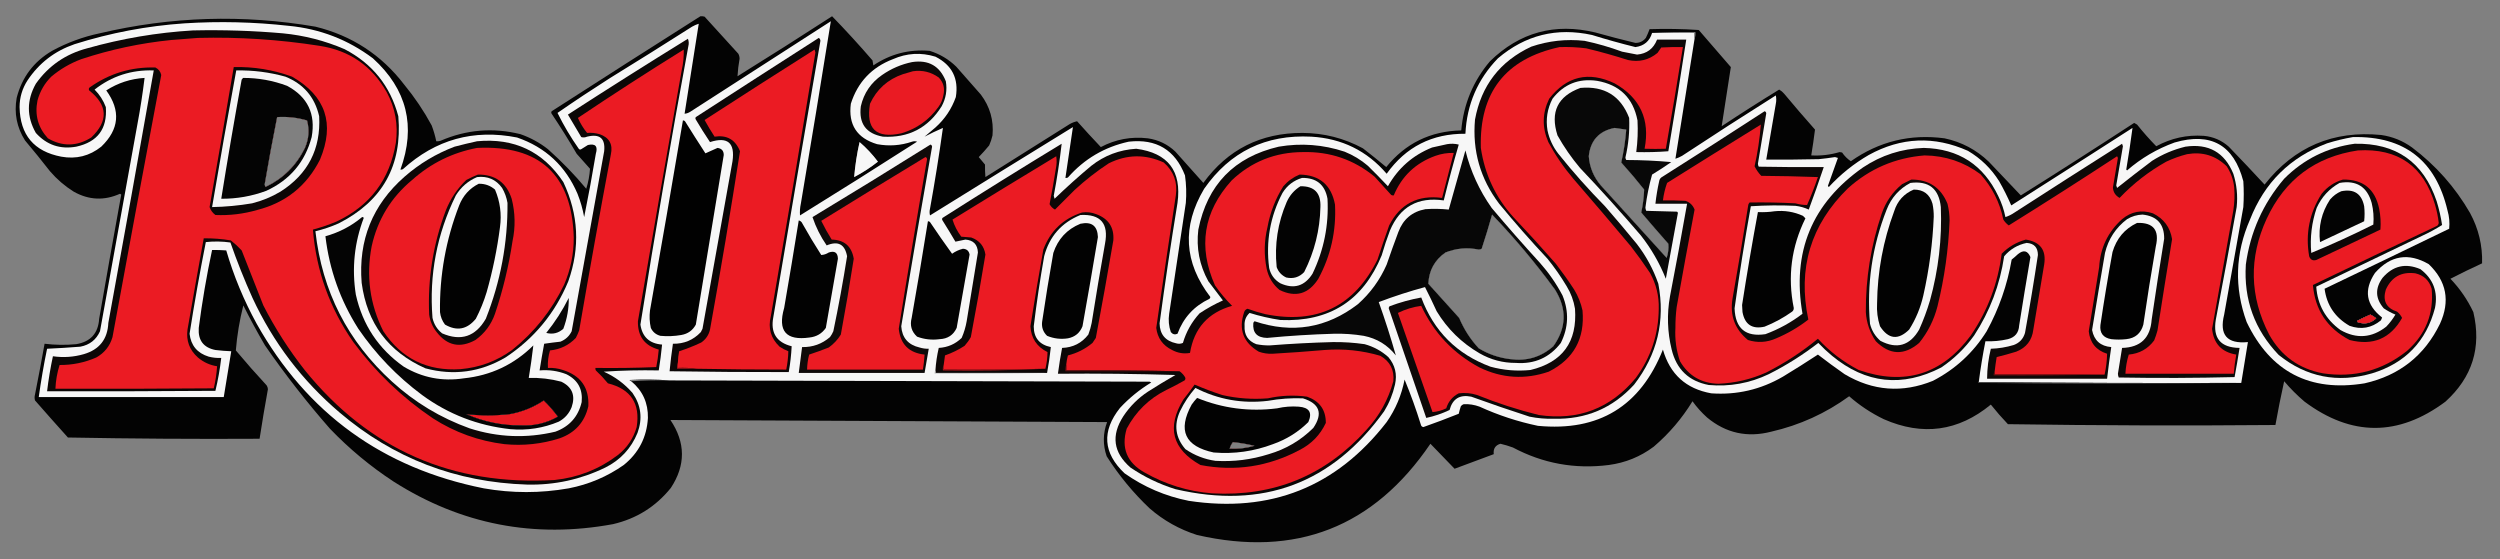
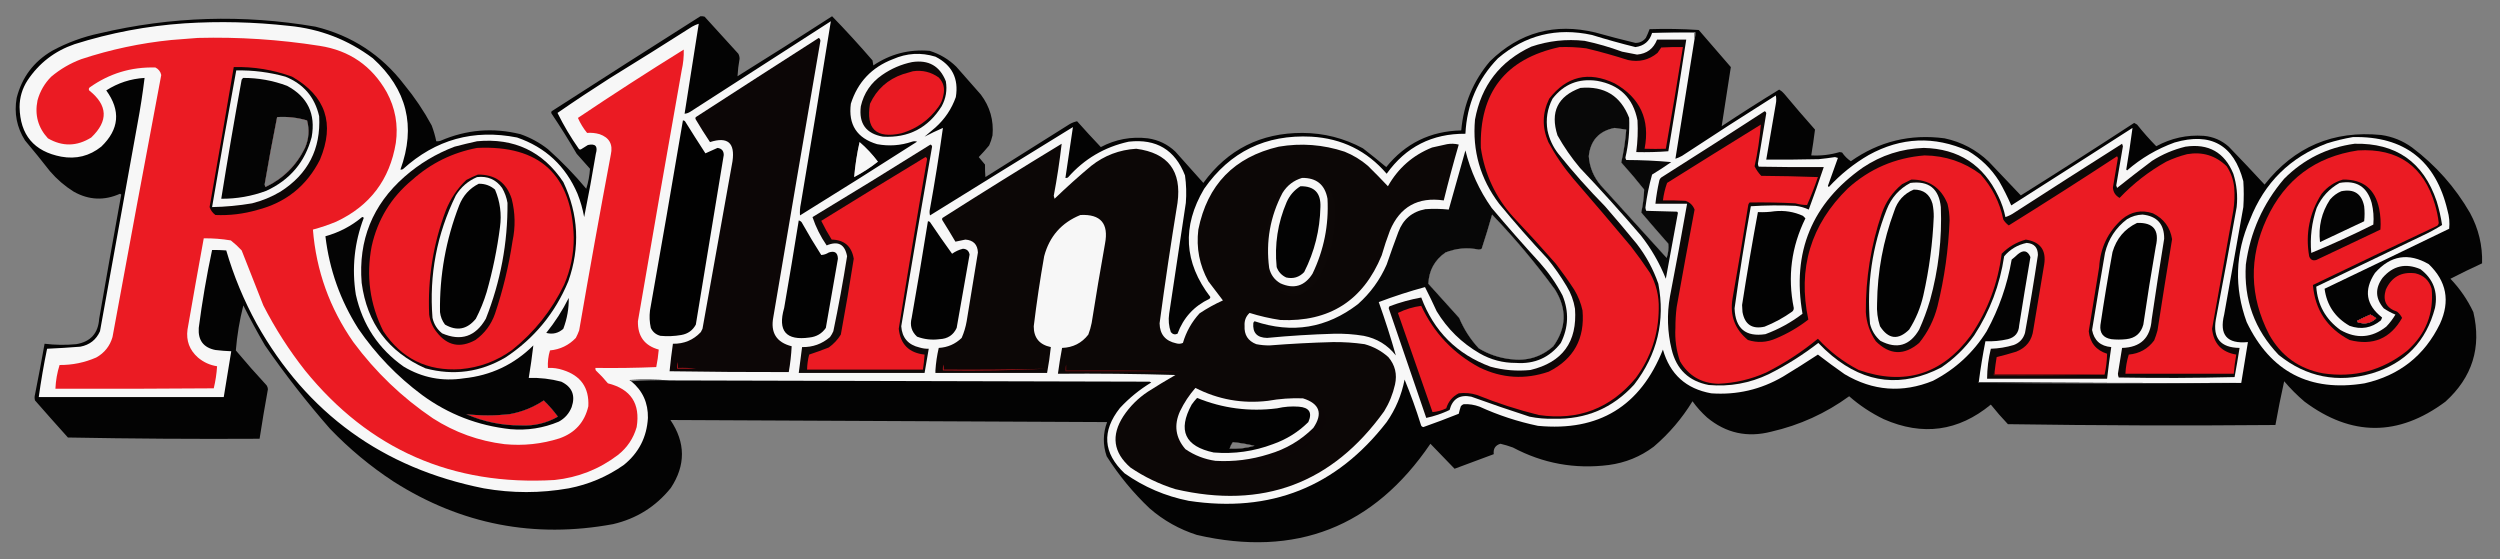
<svg xmlns="http://www.w3.org/2000/svg" style="shape-rendering:geometricPrecision; text-rendering:geometricPrecision; image-rendering:optimizeQuality; fill-rule:evenodd; clip-rule:evenodd" height="671px" width="3000px" version="1.1">
  <rect width="100%" height="100%" fill="#808080" stroke="none" />
  <g>
    <path d="M 840.5,19.5 C 842.199,19.34 843.866,19.506 845.5,20C 859,34.833 872.5,49.667 886,64.5C 886.985,66.366 887.485,68.366 887.5,70.5C 886.222,77.492 885.388,84.492 885,91.5C 923.087,67.875 960.92,43.875 998.5,19.5C 1015.19,36.691 1031.36,54.358 1047,72.5C 1047.33,74.5 1047.67,76.5 1048,78.5C 1068.46,64.76 1090.96,58.927 1115.5,61C 1127.72,64.775 1138.39,71.108 1147.5,80C 1157.33,91.167 1167.17,102.333 1177,113.5C 1187.96,128.048 1192.63,144.381 1191,162.5C 1190.07,166.637 1188.73,170.637 1187,174.5C 1183.02,179.316 1178.85,183.982 1174.5,188.5C 1177,191.5 1179.5,194.5 1182,197.5C 1181.91,202.544 1182.07,207.544 1182.5,212.5C 1216.17,191.333 1249.83,170.167 1283.5,149C 1286.33,147.377 1289.33,146.21 1292.5,145.5C 1301.79,155.957 1311.29,166.291 1321,176.5C 1338.69,167.134 1357.53,163.634 1377.5,166C 1390.24,167.871 1401.24,173.205 1410.5,182C 1421.67,194.5 1432.83,207 1444,219.5C 1473.23,179.384 1512.9,159.384 1563,159.5C 1588.76,159.649 1612.93,165.815 1635.5,178C 1644.98,185.31 1654.31,192.81 1663.5,200.5C 1686.54,171.979 1716.54,157.313 1753.5,156.5C 1756.25,125.029 1767.75,97.362 1788,73.5C 1823.63,38.763 1865.79,27.262 1914.5,39C 1930.44,43.485 1946.44,47.651 1962.5,51.5C 1967.63,51.52 1971.79,49.52 1975,45.5C 1976.7,42.065 1978.2,38.565 1979.5,35C 1999.18,34.369 2018.85,34.702 2038.5,36C 2051.33,50.833 2064.17,65.667 2077,80.5C 2073.33,104.167 2069.67,127.833 2066,151.5C 2088.74,136.423 2111.74,121.756 2135,107.5C 2137.28,108.776 2139.28,110.443 2141,112.5C 2153.1,127.02 2165.43,141.353 2178,155.5C 2176.71,165.817 2175.21,176.15 2173.5,186.5C 2185.06,187.121 2196.4,185.788 2207.5,182.5C 2208.5,182.667 2209.5,182.833 2210.5,183C 2213.35,187.179 2216.85,190.679 2221,193.5C 2254.86,169.661 2292.36,160.494 2333.5,166C 2353.89,170.358 2371.55,179.691 2386.5,194C 2399.4,207.565 2412.23,221.065 2425,234.5C 2470.59,205.91 2515.92,176.91 2561,147.5C 2562.21,148.071 2563.37,148.738 2564.5,149.5C 2571.7,158.542 2579.36,167.209 2587.5,175.5C 2605.29,165.802 2624.29,161.635 2644.5,163C 2655.97,164.072 2665.97,168.405 2674.5,176C 2689.04,191.042 2703.38,206.209 2717.5,221.5C 2753.22,176.146 2799.89,156.312 2857.5,162C 2871.09,163.965 2883.43,168.965 2894.5,177C 2923.07,198.558 2946.24,224.725 2964,255.5C 2974.29,274.488 2979.12,294.655 2978.5,316C 2965.68,321.91 2953.01,328.077 2940.5,334.5C 2951.81,346.321 2960.98,359.655 2968,374.5C 2977.99,416.874 2966.82,452.707 2934.5,482C 2878.12,523.969 2821.79,523.969 2765.5,482C 2756.67,474.5 2748.5,466.333 2741,457.5C 2737.12,474.968 2733.62,492.468 2730.5,510C 2623.49,510.946 2516.49,510.613 2409.5,509C 2402.29,501.463 2395.46,493.629 2389,485.5C 2349.94,517.645 2307.1,523.478 2260.5,503C 2245.38,495.696 2231.55,486.529 2219,475.5C 2190.79,496.017 2159.63,510.183 2125.5,518C 2096.74,525.429 2071.08,519.762 2048.5,501C 2041.93,495.096 2036.09,488.596 2031,481.5C 2018.44,502.069 2002.94,520.236 1984.5,536C 1968.47,548.014 1950.47,555.348 1930.5,558C 1889.93,563.182 1851.59,556.182 1815.5,537C 1810.59,535.197 1805.59,533.697 1800.5,532.5C 1794.38,534.346 1791.72,538.512 1792.5,545C 1776.83,550.833 1761.17,556.667 1745.5,562.5C 1735.83,552.5 1726.17,542.5 1716.5,532.5C 1648.45,632.662 1555.12,669.162 1436.5,642C 1415.21,635.194 1396.21,624.528 1379.5,610C 1359.69,591.204 1342.52,570.371 1328,547.5C 1323.31,533.784 1323.48,520.118 1328.5,506.5C 1153.83,505.627 979.163,504.794 804.5,504C 822.768,531.11 822.935,558.277 805,585.5C 786.934,607.96 763.768,622.46 735.5,629C 641.068,646.38 553.402,629.38 472.5,578C 444.694,559.814 419.194,538.648 396,514.5C 368.068,482.616 342.068,449.282 318,414.5C 308.825,398.819 300.158,382.819 292,366.5C 287.483,384.269 284.483,402.269 283,420.5C 294.961,434.797 307.295,448.797 320,462.5C 320.875,463.873 321.375,465.373 321.5,467C 317.894,486.802 314.561,506.635 311.5,526.5C 234.821,526.94 158.155,526.44 81.5,525C 68.216,510.261 55.049,495.427 42,480.5C 41.333,478.167 41.333,475.833 42,473.5C 46.029,453.19 49.862,432.856 53.5,412.5C 66.2,414.056 78.867,414.223 91.5,413C 108.716,410.116 117.883,399.95 119,382.5C 127.62,332.78 136.453,283.113 145.5,233.5C 145,233.167 144.5,232.833 144,232.5C 125.107,240.996 106.607,240.163 88.5,230C 77.822,223.33 68.322,215.163 60,205.5C 50.24,192.983 40.24,180.65 30,168.5C 20.138,152.857 16.805,135.857 20,117.5C 26.284,92.779 40.45,73.945 62.5,61C 80.467,51.233 99.467,44.233 119.5,40C 205.272,19.755 291.606,17.089 378.5,32C 422.2,42.717 457.7,65.884 485,101.5C 497.567,116.742 508.567,133.075 518,150.5C 520.349,156.711 522.182,163.044 523.5,169.5C 525.199,169.66 526.866,169.494 528.5,169C 559.563,155.518 591.563,152.852 624.5,161C 636.557,165.193 647.557,171.193 657.5,179C 674.078,193.743 689.411,209.576 703.5,226.5C 705.976,218.64 707.476,210.64 708,202.5C 702.667,196.5 697.333,190.5 692,184.5C 682.501,168.164 672.501,152.164 662,136.5C 661.333,135.5 661.333,134.5 662,133.5C 721.406,95.242 780.906,57.242 840.5,19.5 Z M 332.5,140.5 C 344.756,139.712 356.756,141.045 368.5,144.5C 371.518,155.652 370.685,166.652 366,177.5C 355.613,198.72 339.78,214.387 318.5,224.5C 318.167,223.5 317.833,222.5 317.5,221.5C 322.124,194.385 327.124,167.385 332.5,140.5 Z M 1937.5,153.5 C 1942.18,154.074 1946.85,154.74 1951.5,155.5C 1950.47,168.806 1948.47,181.973 1945.5,195C 1955.03,205.529 1964.2,216.362 1973,227.5C 1972.66,236.739 1971.49,245.905 1969.5,255C 1980.21,267.575 1991.04,280.075 2002,292.5C 2002.54,298.293 2001.87,303.959 2000,309.5C 1973.67,280.5 1947.33,251.5 1921,222.5C 1912.37,212.446 1907.54,200.779 1906.5,187.5C 1908.52,168.486 1918.85,157.153 1937.5,153.5 Z M 1031.5,170.5 C 1039.62,177.46 1046.96,185.294 1053.5,194C 1044.6,201.038 1035.1,207.205 1025,212.5C 1026.19,198.38 1028.35,184.38 1031.5,170.5 Z M 1790.5,257.5 C 1817.68,285.846 1842.85,315.846 1866,347.5C 1880.47,370.726 1879.8,393.393 1864,415.5C 1849.29,428.475 1832.12,433.641 1812.5,431C 1798.85,429.423 1786.18,425.09 1774.5,418C 1764.55,407.278 1756.71,395.112 1751,381.5C 1738.67,367.833 1726.33,354.167 1714,340.5C 1714.68,324.636 1721.52,312.136 1734.5,303C 1747.48,297.835 1760.81,296.669 1774.5,299.5C 1775.77,299.43 1776.94,299.097 1778,298.5C 1782.48,284.906 1786.64,271.239 1790.5,257.5 Z M 2844.5,377.5 C 2846.93,378.75 2849.27,380.25 2851.5,382C 2844.74,388.071 2837.24,389.571 2829,386.5C 2828.31,385.668 2828.48,385.002 2829.5,384.5C 2834.52,381.952 2839.52,379.618 2844.5,377.5 Z M 652.5,480.5 C 658.674,486.511 664.341,493.011 669.5,500C 655.706,507.826 640.873,511.326 625,510.5C 602.2,510.607 580.367,506.107 559.5,497C 576.789,498.94 594.122,498.94 611.5,497C 626.41,494.314 640.077,488.814 652.5,480.5 Z M 1479.5,530.5 C 1488.29,531.398 1496.96,532.898 1505.5,535C 1495.56,537.824 1485.56,538.991 1475.5,538.5C 1476.32,535.528 1477.65,532.861 1479.5,530.5 Z" fill="#010101" style="opacity:0.977" />
  </g>
  <g>
    <path d="M 1982.5,39.5 C 1999.5,39.5 2016.5,39.5 2033.5,39.5C 2033.5,41.833 2033.5,44.167 2033.5,46.5C 2025.83,94.505 2018.17,142.505 2010.5,190.5C 2013.22,189.648 2015.89,188.481 2018.5,187C 2055.74,162.459 2093.24,138.293 2131,114.5C 2131.67,117.833 2131.67,121.167 2131,124.5C 2127.12,146.845 2123.28,169.178 2119.5,191.5C 2140.5,191.667 2161.5,191.5 2182.5,191C 2189.02,190.354 2195.52,189.52 2202,188.5C 2203.17,188.833 2204.33,189.167 2205.5,189.5C 2201.4,200.629 2197.4,211.795 2193.5,223C 2193.83,223.5 2194.17,224 2194.5,224.5C 2208.62,209.198 2224.62,196.365 2242.5,186C 2281.38,164.576 2321.05,162.909 2361.5,181C 2376.95,190.119 2389.45,202.286 2399,217.5C 2404.41,226.984 2409.24,236.651 2413.5,246.5C 2462.08,215.625 2510.58,184.625 2559,153.5C 2556.83,170.149 2554.33,186.816 2551.5,203.5C 2551.83,203.833 2552.17,204.167 2552.5,204.5C 2569.35,189.848 2588.35,178.682 2609.5,171C 2653.08,158.366 2680.58,173.866 2692,217.5C 2692.67,227.833 2692.67,238.167 2692,248.5C 2684.44,291.515 2676.78,334.515 2669,377.5C 2662.93,401.928 2672.43,412.928 2697.5,410.5C 2694.83,426.832 2692.17,443.166 2689.5,459.5C 2584.33,459.833 2479.33,459.499 2374.5,458.5C 2376.63,442.076 2379.29,425.743 2382.5,409.5C 2391.61,409.868 2400.61,409.035 2409.5,407C 2418.01,404.821 2422.51,399.321 2423,390.5C 2427.31,363.127 2431.81,335.793 2436.5,308.5C 2433.22,300.675 2428.22,299.508 2421.5,305C 2419.09,307.285 2416.59,309.451 2414,311.5C 2408.77,341.869 2398.77,370.536 2384,397.5C 2367.97,423.193 2346.47,443.027 2319.5,457C 2282.84,471.88 2247.5,469.214 2213.5,449C 2202.62,441.398 2191.95,433.565 2181.5,425.5C 2167.71,434.569 2153.71,443.402 2139.5,452C 2112.86,467.494 2084.19,474.161 2053.5,472C 2023.26,466.593 2003.92,449.093 1995.5,419.5C 1968.53,487.497 1918.53,517.997 1845.5,511C 1821.3,505.933 1797.97,498.266 1775.5,488C 1769.33,485.712 1762.99,484.712 1756.5,485C 1755.07,485.465 1753.9,486.299 1753,487.5C 1752.03,490.444 1751.2,493.444 1750.5,496.5C 1736.45,502.128 1722.28,507.461 1708,512.5C 1706.35,512.18 1705.35,511.18 1705,509.5C 1699.33,491.168 1692.83,473.168 1685.5,455.5C 1681.93,474.048 1674.76,491.048 1664,506.5C 1603.71,584.365 1524.54,615.865 1426.5,601C 1398.4,595.419 1372.73,584.419 1349.5,568C 1323.69,543.554 1321.86,517.387 1344,489.5C 1355.12,477.537 1367.62,467.37 1381.5,459C 1380.83,458.667 1380.17,458.333 1379.5,458C 1187.5,457.613 995.499,457.113 803.5,456.5C 787.672,455.339 771.672,455.172 755.5,456C 756.044,456.717 756.711,457.217 757.5,457.5C 771.162,468.835 777.829,483.502 777.5,501.5C 776.182,524.636 766.516,543.469 748.5,558C 728.587,571.98 706.587,581.313 682.5,586C 648.513,591.983 614.513,591.983 580.5,586C 459.186,561.801 368.353,495.967 308,388.5C 292.603,360.466 280.436,331.133 271.5,300.5C 265.824,300.072 260.157,299.905 254.5,300C 247.918,330.892 242.585,362.059 238.5,393.5C 237.521,408.329 244.188,417.163 258.5,420C 264.817,420.765 271.151,421.265 277.5,421.5C 274.607,439.858 271.607,458.191 268.5,476.5C 194.5,476.5 120.5,476.5 46.5,476.5C 49.184,457.046 52.517,437.712 56.5,418.5C 69.866,417.904 83.199,417.071 96.5,416C 107.649,413.832 115.482,407.666 120,397.5C 134.999,314.507 149.999,231.507 165,148.5C 168.42,130.239 171.253,111.906 173.5,93.5C 156.834,94.5 141.501,99.5 127.5,108.5C 145.113,132.76 143.113,155.26 121.5,176C 107.42,187.243 91.42,191.243 73.5,188C 40.774,181.738 24.108,161.905 23.5,128.5C 23.523,116.929 26.689,106.262 33,96.5C 46.834,75.685 65.667,61.185 89.5,53C 132.468,39.407 176.468,31.073 221.5,28C 263.255,25.358 304.921,26.358 346.5,31C 383.968,34.593 417.635,47.593 447.5,70C 488.393,107.072 499.393,151.572 480.5,203.5C 481.552,203.649 482.552,203.483 483.5,203C 522.717,167.376 568.383,154.709 620.5,165C 654.581,176.744 678.748,199.244 693,232.5C 696.598,241.558 699.265,250.891 701,260.5C 706.092,235.283 710.759,209.95 715,184.5C 717.676,175.513 714.509,172.013 705.5,174C 702.833,175.667 700.167,177.333 697.5,179C 696.365,179.749 695.365,179.583 694.5,178.5C 684.823,164.704 676.323,150.371 669,135.5C 689.562,121.274 710.395,107.441 731.5,94C 764.668,73.584 797.668,52.917 830.5,32C 833.11,30.519 835.777,29.352 838.5,28.5C 832.833,64.503 827.166,100.503 821.5,136.5C 824.016,136.245 826.35,135.411 828.5,134C 884.667,97.833 940.833,61.667 997,25.5C 985.334,98.496 973.334,171.496 961,244.5C 960.002,249.143 959.668,253.81 960,258.5C 1007.09,229.375 1053.92,199.875 1100.5,170C 1098.5,169.333 1096.5,169.333 1094.5,170C 1080.77,174.67 1066.77,175.67 1052.5,173C 1028.29,165.753 1017.79,149.586 1021,124.5C 1029.21,98.618 1046.05,80.784 1071.5,71C 1088.16,63.686 1105.16,62.686 1122.5,68C 1142.46,78.095 1150.63,94.261 1147,116.5C 1141.96,130.743 1133.79,142.91 1122.5,153C 1118.17,156.667 1113.83,160.333 1109.5,164C 1116.6,160.286 1123.93,156.786 1131.5,153.5C 1126.99,185.908 1121.82,218.242 1116,250.5C 1115.33,253.167 1115.33,255.833 1116,258.5C 1173.08,223.041 1230.25,187.708 1287.5,152.5C 1284.64,172.693 1281.64,193.026 1278.5,213.5C 1279.55,213.649 1280.55,213.483 1281.5,213C 1301.1,190.696 1325.44,176.362 1354.5,170C 1387.58,166.274 1410.08,179.774 1422,210.5C 1423.55,221.45 1423.88,232.45 1423,243.5C 1416.43,287.849 1409.76,332.182 1403,376.5C 1401.87,384.045 1402.54,391.379 1405,398.5C 1407.24,401.227 1409.91,401.894 1413,400.5C 1420.06,381.272 1432.89,367.272 1451.5,358.5C 1451.83,357.833 1452.17,357.167 1452.5,356.5C 1420.66,315.068 1418.16,271.735 1445,226.5C 1476.08,182.046 1518.91,161.212 1573.5,164C 1610.17,166.085 1640.34,180.918 1664,208.5C 1687.03,176.231 1718.53,160.231 1758.5,160.5C 1760.19,125.305 1773.19,95.138 1797.5,70C 1830.44,42.015 1868.11,32.681 1910.5,42C 1927.69,47.34 1945.02,52.174 1962.5,56.5C 1972.9,55.092 1979.57,49.425 1982.5,39.5 Z M 332.5,140.5 C 327.124,167.385 322.124,194.385 317.5,221.5C 317.833,222.5 318.167,223.5 318.5,224.5C 339.78,214.387 355.613,198.72 366,177.5C 370.685,166.652 371.518,155.652 368.5,144.5C 356.756,141.045 344.756,139.712 332.5,140.5 Z M 1937.5,153.5 C 1918.85,157.153 1908.52,168.486 1906.5,187.5C 1907.54,200.779 1912.37,212.446 1921,222.5C 1947.33,251.5 1973.67,280.5 2000,309.5C 2001.87,303.959 2002.54,298.293 2002,292.5C 1991.04,280.075 1980.21,267.575 1969.5,255C 1971.49,245.905 1972.66,236.739 1973,227.5C 1964.2,216.362 1955.03,205.529 1945.5,195C 1948.47,181.973 1950.47,168.806 1951.5,155.5C 1946.85,154.74 1942.18,154.074 1937.5,153.5 Z M 1031.5,170.5 C 1028.35,184.38 1026.19,198.38 1025,212.5C 1035.1,207.205 1044.6,201.038 1053.5,194C 1046.96,185.294 1039.62,177.46 1031.5,170.5 Z M 1790.5,257.5 C 1786.64,271.239 1782.48,284.906 1778,298.5C 1776.94,299.097 1775.77,299.43 1774.5,299.5C 1760.81,296.669 1747.48,297.835 1734.5,303C 1721.52,312.136 1714.68,324.636 1714,340.5C 1726.33,354.167 1738.67,367.833 1751,381.5C 1756.71,395.112 1764.55,407.278 1774.5,418C 1786.18,425.09 1798.85,429.423 1812.5,431C 1832.12,433.641 1849.29,428.475 1864,415.5C 1879.8,393.393 1880.47,370.726 1866,347.5C 1842.85,315.846 1817.68,285.846 1790.5,257.5 Z M 652.5,480.5 C 640.077,488.814 626.41,494.314 611.5,497C 594.122,498.94 576.789,498.94 559.5,497C 580.367,506.107 602.2,510.607 625,510.5C 640.873,511.326 655.706,507.826 669.5,500C 664.341,493.011 658.674,486.511 652.5,480.5 Z M 1479.5,530.5 C 1477.65,532.861 1476.32,535.528 1475.5,538.5C 1485.56,538.991 1495.56,537.824 1505.5,535C 1496.96,532.898 1488.29,531.398 1479.5,530.5 Z" fill="#f7f7f7" style="opacity:1" />
  </g>
  <g>
-     <path d="M 231.5,36.5 C 267.573,35.682 303.573,36.848 339.5,40C 365.183,42.5 389.85,48.833 413.5,59C 446.871,76.366 468.371,103.199 478,139.5C 482.942,198.458 459.108,241.291 406.5,268C 397.441,272.032 388.107,275.199 378.5,277.5C 386.52,349.377 417.187,409.543 470.5,458C 497.665,482.789 528.665,501.455 563.5,514C 597.497,524.927 631.83,526.26 666.5,518C 683.398,511.772 693.898,499.939 698,482.5C 699.504,467.002 693.338,455.836 679.5,449C 669.199,445.037 658.533,443.537 647.5,444.5C 649.193,433.821 651.026,423.154 653,412.5C 659.434,411.55 665.934,410.716 672.5,410C 678.608,407.559 683.108,403.392 686,397.5C 699.002,325.495 712.002,253.495 725,181.5C 726.597,166.108 719.764,160.275 704.5,164C 702.099,165.039 699.766,165.206 697.5,164.5C 692.167,155.5 686.833,146.5 681.5,137.5C 729.195,106.654 777.195,76.321 825.5,46.5C 826.655,49.446 826.821,52.446 826,55.5C 805.431,166.58 786.264,277.913 768.5,389.5C 770.705,404.301 779.371,412.301 794.5,413.5C 793.493,423.874 792.16,434.207 790.5,444.5C 768.455,444.055 746.455,444.555 724.5,446C 737.869,451.938 749.369,460.438 759,471.5C 769.304,486.355 771.304,502.355 765,519.5C 757.367,538.134 744.534,551.967 726.5,561C 696.899,575.421 665.566,582.255 632.5,581.5C 547.151,578.797 472.151,549.963 407.5,495C 362.64,456.776 327.807,410.943 303,357.5C 293.183,335.714 284.35,313.548 276.5,291C 266.615,289.612 256.782,289.445 247,290.5C 239.745,327.027 233.245,363.694 227.5,400.5C 229.101,414.611 236.768,423.778 250.5,428C 255.42,429.25 260.42,429.75 265.5,429.5C 263.953,442.835 261.62,456.002 258.5,469C 191.167,469.5 123.834,469.667 56.5,469.5C 58.185,455.388 60.519,441.388 63.5,427.5C 76.011,429.323 88.345,428.49 100.5,425C 119.27,419.56 129.104,407.06 130,387.5C 148.493,286.547 166.66,185.547 184.5,84.5C 157.89,83.594 134.223,91.26 113.5,107.5C 119.509,113.514 124.009,120.514 127,128.5C 128.922,154.581 117.089,170.415 91.5,176C 72.196,179.455 56.029,173.955 43,159.5C 31.888,139.962 31.888,120.295 43,100.5C 58.231,78.971 78.731,64.805 104.5,58C 146.169,46.229 188.503,39.063 231.5,36.5 Z M 332.5,140.5 C 327.124,167.385 322.124,194.385 317.5,221.5C 317.833,222.5 318.167,223.5 318.5,224.5C 339.78,214.387 355.613,198.72 366,177.5C 370.685,166.652 371.518,155.652 368.5,144.5C 356.756,141.045 344.756,139.712 332.5,140.5 Z M 652.5,480.5 C 640.077,488.814 626.41,494.314 611.5,497C 594.122,498.94 576.789,498.94 559.5,497C 580.367,506.107 602.2,510.607 625,510.5C 640.873,511.326 655.706,507.826 669.5,500C 664.341,493.011 658.674,486.511 652.5,480.5 Z" fill="#0c0706" style="opacity:1" />
-   </g>
+     </g>
  <g>
    <path d="M 1982.5,39.5 C 1999.66,38.503 2016.99,38.17 2034.5,38.5C 2034.81,41.385 2034.47,44.052 2033.5,46.5C 2033.5,44.167 2033.5,41.833 2033.5,39.5C 2016.5,39.5 1999.5,39.5 1982.5,39.5 Z" fill="#898989" style="opacity:1" />
  </g>
  <g>
    <path d="M 237.5,45.5 C 286.475,44.248 335.141,47.415 383.5,55C 419.346,60.526 446.18,79.026 464,110.5C 474.351,129.592 478.018,149.925 475,171.5C 467.721,215.571 443.888,247.071 403.5,266C 394.378,269.781 385.045,272.947 375.5,275.5C 379.455,324.864 395.622,369.864 424,410.5C 450.665,446.5 482.498,477 519.5,502C 545.797,518.877 574.463,529.21 605.5,533C 628.038,535.164 650.038,532.831 671.5,526C 690.09,519.415 701.59,506.582 706,487.5C 707.106,465.241 696.939,450.741 675.5,444C 669.654,442.049 663.654,441.215 657.5,441.5C 657.089,434.34 657.922,427.34 660,420.5C 672.249,419.314 682.582,414.314 691,405.5C 692.528,402.583 693.861,399.583 695,396.5C 707.128,326.065 719.795,255.731 733,185.5C 735.74,173.26 731.24,165.094 719.5,161C 714.456,159.574 709.456,159.074 704.5,159.5C 700.04,154.028 696.373,148.028 693.5,141.5C 735.287,113.433 777.62,86.099 820.5,59.5C 820.737,67.798 819.904,76.132 818,84.5C 800.174,184.785 782.674,285.118 765.5,385.5C 765.125,403.474 773.459,414.807 790.5,419.5C 789.908,426.568 788.908,433.568 787.5,440.5C 763.176,441.5 738.842,441.833 714.5,441.5C 714.351,442.552 714.517,443.552 715,444.5C 720.2,449.365 725.033,454.532 729.5,460C 757.058,466.899 768.558,484.399 764,512.5C 760.128,526.05 752.628,537.217 741.5,546C 719.066,563.04 693.733,573.04 665.5,576C 542.834,583.232 443.001,539.399 366,444.5C 346.839,420.197 330.172,394.197 316,366.5C 307.324,344.466 298.657,322.466 290,300.5C 285.931,296.093 281.597,292.093 277,288.5C 266.225,286.695 255.392,285.861 244.5,286C 237.849,322.403 231.349,358.903 225,395.5C 223.232,408.861 227.399,420.028 237.5,429C 244.207,434.688 251.874,438.188 260.5,439.5C 259.929,448.483 258.596,457.316 256.5,466C 193.168,466.5 129.834,466.667 66.5,466.5C 66.917,456.74 68.583,447.24 71.5,438C 86.829,438.109 101.496,435.109 115.5,429C 125.357,423.479 131.857,415.313 135,404.5C 154.235,299.655 173.735,194.821 193.5,90C 192.614,85.905 190.281,82.905 186.5,81C 157.457,80.176 131.124,88.176 107.5,105C 106.483,106.049 106.316,107.216 107,108.5C 129.415,126.337 130.248,145.17 109.5,165C 92.299,175.772 74.965,176.105 57.5,166C 45.643,153.076 41.476,137.909 45,120.5C 47.996,109.515 53.496,100.015 61.5,92C 72.252,82.954 84.252,75.954 97.5,71C 132.646,59.371 168.646,51.704 205.5,48C 216.323,47.18 226.99,46.346 237.5,45.5 Z M 332.5,140.5 C 327.124,167.385 322.124,194.385 317.5,221.5C 317.833,222.5 318.167,223.5 318.5,224.5C 339.78,214.387 355.613,198.72 366,177.5C 370.685,166.652 371.518,155.652 368.5,144.5C 356.756,141.045 344.756,139.712 332.5,140.5 Z M 652.5,480.5 C 640.077,488.814 626.41,494.314 611.5,497C 594.122,498.94 576.789,498.94 559.5,497C 580.367,506.107 602.2,510.607 625,510.5C 640.873,511.326 655.706,507.826 669.5,500C 664.341,493.011 658.674,486.511 652.5,480.5 Z" fill="#eb1b23" style="opacity:1" />
  </g>
  <g>
    <path d="M 982.5,45.5 C 983.725,46.152 984.392,47.319 984.5,49C 965.504,159.473 946.671,269.973 928,380.5C 924.396,399.2 931.729,410.867 950,415.5C 949.494,425.881 948.327,436.214 946.5,446.5C 898.83,446.583 851.163,446.25 803.5,445.5C 804.573,434.467 805.907,423.467 807.5,412.5C 820.824,412.725 831.99,408.059 841,398.5C 841.667,397.167 842.333,395.833 843,394.5C 855.106,327.529 867.106,260.529 879,193.5C 882.183,171.343 873.183,163.677 852,170.5C 846.094,161.698 840.428,152.698 835,143.5C 834.333,142.5 834.333,141.5 835,140.5C 884.146,108.684 933.313,77.018 982.5,45.5 Z" fill="#0c0606" style="opacity:1" />
  </g>
  <g>
    <path d="M 1988.5,47.5 C 2000.17,47.5 2011.83,47.5 2023.5,47.5C 2016.66,92.192 2009.5,136.859 2002,181.5C 1989.25,182.489 1976.41,182.822 1963.5,182.5C 1965.18,169.882 1965.68,157.216 1965,144.5C 1959.77,117.601 1943.6,101.768 1916.5,97C 1894.4,93.81 1876.56,100.976 1863,118.5C 1856.79,130.427 1854.79,143.094 1857,156.5C 1859.18,166.866 1863.52,176.199 1870,184.5C 1887.55,206.392 1906.22,227.392 1926,247.5C 1938.9,262.315 1951.57,277.315 1964,292.5C 1975.25,306.998 1983.92,322.998 1990,340.5C 1998.43,385.124 1988.76,425.457 1961,461.5C 1935.2,489.811 1903.03,503.477 1864.5,502.5C 1854.73,502.762 1845.07,501.929 1835.5,500C 1812.03,492.398 1788.7,484.398 1765.5,476C 1751.71,473.222 1743.04,478.555 1739.5,492C 1730.51,496.273 1721.18,499.44 1711.5,501.5C 1696.78,458.164 1681.94,414.831 1667,371.5C 1666.22,370.056 1666.39,368.723 1667.5,367.5C 1679.94,362.85 1692.6,359.35 1705.5,357C 1720.53,397.359 1748.19,425.026 1788.5,440C 1804.22,444.294 1820.22,445.627 1836.5,444C 1875.06,434.755 1892.89,410.255 1890,370.5C 1888.45,360.844 1885.11,351.844 1880,343.5C 1873.11,331.948 1865.45,320.948 1857,310.5C 1836.92,289.093 1817.59,267.093 1799,244.5C 1776.37,214.595 1766.7,180.929 1770,143.5C 1777.5,102.676 1800,73.509 1837.5,56C 1858.27,48.935 1879.61,46.601 1901.5,49C 1916.81,52.245 1931.81,56.578 1946.5,62C 1952.48,63.275 1958.48,64.441 1964.5,65.5C 1976.2,64.476 1984.2,58.476 1988.5,47.5 Z" fill="#0d0707" style="opacity:1" />
  </g>
  <g>
    <path d="M 1871.5,56.5 C 1882.22,56.156 1892.88,56.656 1903.5,58C 1920.34,62.043 1937.01,66.71 1953.5,72C 1966.83,74.864 1978.66,72.03 1989,63.5C 1990.5,61.333 1992,59.167 1993.5,57C 2002.16,56.5 2010.83,56.334 2019.5,56.5C 2012.99,97.21 2006.16,137.877 1999,178.5C 1990.59,178.788 1982.09,178.788 1973.5,178.5C 1980.27,143.556 1968.27,117.389 1937.5,100C 1906.19,85.204 1880.02,91.371 1859,118.5C 1850.69,135.638 1850.36,152.971 1858,170.5C 1866.44,186.263 1876.44,200.93 1888,214.5C 1911.24,241.314 1934.24,268.314 1957,295.5C 1965.05,305.888 1972.72,316.554 1980,327.5C 1987.43,340.872 1990.93,355.206 1990.5,370.5C 1990.23,401.132 1981.07,428.799 1963,453.5C 1932.67,490.172 1893.84,505.005 1846.5,498C 1821.3,491.735 1796.63,483.735 1772.5,474C 1765.31,471.725 1757.98,471.058 1750.5,472C 1742.95,475.878 1737.95,481.878 1735.5,490C 1730.08,492.596 1724.58,494.096 1719,494.5C 1705.17,454.833 1691.33,415.167 1677.5,375.5C 1686.41,371.14 1695.74,368.307 1705.5,367C 1720.64,399.472 1743.97,424.139 1775.5,441C 1802.52,454.071 1830.19,455.738 1858.5,446C 1888.49,430.868 1901.99,406.368 1899,372.5C 1897.06,363.623 1893.73,355.29 1889,347.5C 1882.06,336.889 1874.72,326.556 1867,316.5C 1850.37,297.534 1833.37,278.867 1816,260.5C 1794.68,236.856 1781.68,209.189 1777,177.5C 1775.1,110.916 1806.6,70.583 1871.5,56.5 Z" fill="#eb1b23" style="opacity:1" />
  </g>
  <g>
-     <path d="M 835.5,442.5 C 828.352,441.508 821.019,441.175 813.5,441.5C 813.5,439.167 813.5,436.833 813.5,434.5C 813.577,430.123 814.077,425.79 815,421.5C 823.975,418.614 832.808,415.114 841.5,411C 847.017,407.158 850.517,401.991 852,395.5C 864.876,324.243 876.876,252.909 888,181.5C 882.416,167.566 872.249,161.733 857.5,164C 853.248,157.499 849.248,150.832 845.5,144C 889.33,115.584 933.33,87.417 977.5,59.5C 977.833,60.667 978.167,61.833 978.5,63C 961.046,168.555 943.213,274.055 925,379.5C 921.468,393.811 924.968,405.978 935.5,416C 938.795,418.231 942.295,420.064 946,421.5C 945.826,428.88 944.992,436.213 943.5,443.5C 907.496,443.5 871.496,443.167 835.5,442.5 Z" fill="#eb1b23" style="opacity:1" />
-   </g>
+     </g>
  <g>
    <path d="M 1094.5,74.5 C 1114.28,71.5 1127.78,79.167 1135,97.5C 1136.79,108.113 1135.12,118.113 1130,127.5C 1113.75,153.541 1090.25,165.708 1059.5,164C 1039.2,160.341 1030.36,148.174 1033,127.5C 1036.63,111.746 1045.13,99.246 1058.5,90C 1069.52,82.319 1081.52,77.152 1094.5,74.5 Z" fill="#0d0908" style="opacity:1" />
  </g>
  <g>
    <path d="M 280.5,80.5 C 304.591,79.904 327.925,83.737 350.5,92C 390.886,115.209 402.053,148.376 384,191.5C 368.087,223.067 342.92,243.234 308.5,252C 292.152,256.734 275.485,258.734 258.5,258C 255.123,255.477 252.79,252.31 251.5,248.5C 261.385,192.523 271.052,136.523 280.5,80.5 Z M 332.5,140.5 C 327.124,167.385 322.124,194.385 317.5,221.5C 317.833,222.5 318.167,223.5 318.5,224.5C 339.78,214.387 355.613,198.72 366,177.5C 370.685,166.652 371.518,155.652 368.5,144.5C 356.756,141.045 344.756,139.712 332.5,140.5 Z" fill="#0c0605" style="opacity:1" />
  </g>
  <g>
    <path d="M 283.5,84.5 C 303.544,84.13 323.211,86.63 342.5,92C 364.28,100.779 377.78,116.612 383,139.5C 385.11,178.782 369.61,208.949 336.5,230C 325.857,236.321 314.524,240.987 302.5,244C 286.616,246.696 270.616,248.196 254.5,248.5C 263.736,193.753 273.402,139.086 283.5,84.5 Z M 332.5,140.5 C 327.124,167.385 322.124,194.385 317.5,221.5C 317.833,222.5 318.167,223.5 318.5,224.5C 339.78,214.387 355.613,198.72 366,177.5C 370.685,166.652 371.518,155.652 368.5,144.5C 356.756,141.045 344.756,139.712 332.5,140.5 Z" fill="#f5f5f5" style="opacity:1" />
  </g>
  <g>
    <path d="M 1095.5,85.5 C 1106.88,83.866 1117.21,86.366 1126.5,93C 1132.25,99.02 1134.08,106.186 1132,114.5C 1131.09,119.651 1129.09,124.318 1126,128.5C 1114.73,144.115 1099.9,154.615 1081.5,160C 1051.38,166.548 1038.88,154.714 1044,124.5C 1052.05,107.119 1065.22,95.285 1083.5,89C 1087.62,87.808 1091.62,86.641 1095.5,85.5 Z" fill="#ea1b23" style="opacity:1" />
  </g>
  <g>
    <path d="M 291.5,93.5 C 309.776,93.435 327.443,96.601 344.5,103C 369.181,116.2 379.014,136.7 374,164.5C 366.003,194.504 347.836,216.004 319.5,229C 302.108,235.462 284.108,238.628 265.5,238.5C 273.152,190.775 281.319,143.109 290,95.5C 290.717,94.956 291.217,94.289 291.5,93.5 Z M 332.5,140.5 C 327.124,167.385 322.124,194.385 317.5,221.5C 317.833,222.5 318.167,223.5 318.5,224.5C 339.78,214.387 355.613,198.72 366,177.5C 370.685,166.652 371.518,155.652 368.5,144.5C 356.756,141.045 344.756,139.712 332.5,140.5 Z" fill="#010101" style="opacity:0.983" />
  </g>
  <g>
    <path d="M 1896.5,105.5 C 1925.26,102.944 1944.76,114.944 1955,141.5C 1955.68,157.529 1954.18,173.363 1950.5,189C 1950.59,190.107 1950.92,191.107 1951.5,192C 1969.55,192.046 1987.55,192.879 2005.5,194.5C 1998,199.749 1990.34,204.749 1982.5,209.5C 1978.86,222.44 1976.2,235.606 1974.5,249C 1974.56,250.436 1974.89,251.769 1975.5,253C 1987.83,253.333 2000.17,253.667 2012.5,254C 2012.96,254.414 2013.29,254.914 2013.5,255.5C 2008.67,281.844 2003.83,308.177 1999,334.5C 1991.46,315.656 1981.46,298.323 1969,282.5C 1945.41,254.903 1921.07,227.903 1896,201.5C 1885.77,189.371 1876.77,176.371 1869,162.5C 1860,134.5 1869.17,115.5 1896.5,105.5 Z M 1937.5,153.5 C 1918.85,157.153 1908.52,168.486 1906.5,187.5C 1907.54,200.779 1912.37,212.446 1921,222.5C 1947.33,251.5 1973.67,280.5 2000,309.5C 2001.87,303.959 2002.54,298.293 2002,292.5C 1991.04,280.075 1980.21,267.575 1969.5,255C 1971.49,245.905 1972.66,236.739 1973,227.5C 1964.2,216.362 1955.03,205.529 1945.5,195C 1948.47,181.973 1950.47,168.806 1951.5,155.5C 1946.85,154.74 1942.18,154.074 1937.5,153.5 Z" fill="#020202" style="opacity:0.969" />
  </g>
  <g>
    <path d="M 2117.5,133.5 C 2118.65,133.791 2119.32,134.624 2119.5,136C 2116.21,156.174 2112.87,176.341 2109.5,196.5C 2109.57,197.772 2109.9,198.938 2110.5,200C 2136.5,200.5 2162.5,200.667 2188.5,200.5C 2182.79,217.591 2176.79,234.591 2170.5,251.5C 2165.43,249.138 2160.1,247.638 2154.5,247C 2136.59,246.175 2118.76,246.342 2101,247.5C 2093.69,288.22 2087.19,329.053 2081.5,370C 2082.38,394.228 2094.72,404.561 2118.5,401C 2134.64,395.019 2149.47,386.853 2163,376.5C 2150.11,302.456 2174.28,243.956 2235.5,201C 2257.64,186.232 2281.97,178.399 2308.5,177.5C 2350.29,178.466 2380.12,197.799 2398,235.5C 2401.94,243.477 2404.77,251.81 2406.5,260.5C 2410.38,259.226 2414.05,257.393 2417.5,255C 2460.37,227.303 2503.37,199.803 2546.5,172.5C 2546.83,173.5 2547.17,174.5 2547.5,175.5C 2544.83,191.162 2542.17,206.828 2539.5,222.5C 2539.83,223.5 2540.17,224.5 2540.5,225.5C 2554.36,214.475 2568.36,203.642 2582.5,193C 2594.88,185.144 2608.22,179.477 2622.5,176C 2650.26,171.956 2669.43,182.789 2680,208.5C 2684.11,221.536 2685.44,234.869 2684,248.5C 2675.92,293.551 2667.59,338.551 2659,383.5C 2655.21,405.881 2664.71,417.214 2687.5,417.5C 2685.66,429.197 2683.66,440.863 2681.5,452.5C 2635.17,453.667 2588.84,453.833 2542.5,453C 2541.88,451.6 2541.55,450.1 2541.5,448.5C 2543.25,438.166 2544.92,427.833 2546.5,417.5C 2568.59,416.906 2580.43,405.573 2582,383.5C 2586.74,351.129 2591.74,318.796 2597,286.5C 2597.19,269.015 2588.52,259.349 2571,257.5C 2564.36,257.735 2558.2,259.568 2552.5,263C 2538.89,273.293 2530.06,286.793 2526,303.5C 2520.67,334.308 2515.5,365.142 2510.5,396C 2512.92,408.58 2520.59,415.413 2533.5,416.5C 2531.62,429.134 2529.95,441.801 2528.5,454.5C 2480.5,454.5 2432.5,454.5 2384.5,454.5C 2384.58,442.332 2386.08,430.332 2389,418.5C 2398.33,418.215 2407.49,416.715 2416.5,414C 2423.4,411.432 2427.9,406.598 2430,399.5C 2435.65,368.406 2440.82,337.239 2445.5,306C 2445.45,296.949 2440.95,292.116 2432,291.5C 2421.22,293.728 2412.22,299.061 2405,307.5C 2399.87,341.908 2387.87,373.575 2369,402.5C 2358.12,417.709 2344.96,430.542 2329.5,441C 2282.7,465.096 2239.03,460.429 2198.5,427C 2192.7,422.2 2187.2,417.033 2182,411.5C 2163.43,425.875 2143.6,438.375 2122.5,449C 2099.67,459.9 2075.67,464.233 2050.5,462C 2026.63,457.469 2011.8,443.302 2006,419.5C 2000.83,398.334 2000.17,377.001 2004,355.5C 2011.16,318.546 2017.99,281.546 2024.5,244.5C 2011.83,244.5 1999.17,244.5 1986.5,244.5C 1987.49,235.416 1988.99,226.416 1991,217.5C 1991.27,215.671 1992.11,214.171 1993.5,213C 2035.07,186.725 2076.4,160.225 2117.5,133.5 Z" fill="#0d0807" style="opacity:1" />
  </g>
  <g>
    <path d="M 819.5,144.5 C 820.496,144.414 821.329,144.748 822,145.5C 830.042,158.418 838.208,171.251 846.5,184C 851.26,181.969 856.093,179.802 861,177.5C 865.97,178.138 868.47,180.971 868.5,186C 857.387,253.845 846.22,321.678 835,389.5C 831.278,396.459 825.445,400.626 817.5,402C 809.214,403.454 800.881,403.787 792.5,403C 787.16,401.59 783.327,398.423 781,393.5C 779.449,386.582 779.116,379.582 780,372.5C 793.49,296.542 806.657,220.542 819.5,144.5 Z" fill="#010101" style="opacity:1" />
  </g>
  <g>
    <path d="M 2525.5,449.5 C 2481.5,449.5 2437.5,449.5 2393.5,449.5C 2393.5,448.5 2393.5,447.5 2393.5,446.5C 2394.17,440.487 2395,434.487 2396,428.5C 2403.84,426.58 2411.67,424.414 2419.5,422C 2431.6,417.234 2438.43,408.401 2440,395.5C 2444.33,369.5 2448.67,343.5 2453,317.5C 2455.75,300.233 2448.41,290.233 2431,287.5C 2419.8,290.597 2410.14,296.264 2402,304.5C 2397.47,340.201 2385.14,372.868 2365,402.5C 2330.35,449.37 2285.52,463.203 2230.5,444C 2212.01,434.409 2195.67,421.909 2181.5,406.5C 2162.37,422.239 2141.7,435.739 2119.5,447C 2101.22,455.187 2082.05,459.687 2062,460.5C 2041.57,459.958 2026.23,450.958 2016,433.5C 2011.55,420.544 2009.71,407.211 2010.5,393.5C 2010.46,385.128 2010.96,376.794 2012,368.5C 2018.95,329.454 2026.12,290.454 2033.5,251.5C 2031.46,246.23 2027.8,242.73 2022.5,241C 2013.51,240.5 2004.51,240.334 1995.5,240.5C 1996.42,233.257 1998.09,226.257 2000.5,219.5C 2037.92,196.041 2075.42,172.708 2113,149.5C 2111.7,166.305 2109.2,182.972 2105.5,199.5C 2107.5,203.69 2110.17,207.524 2113.5,211C 2136.17,211.167 2158.84,211.667 2181.5,212.5C 2177.65,223.88 2173.32,235.047 2168.5,246C 2163.79,245.993 2159.12,245.327 2154.5,244C 2136.17,243.024 2117.84,242.691 2099.5,243C 2098.87,243.75 2098.37,244.584 2098,245.5C 2091.99,283.23 2085.66,320.897 2079,358.5C 2075.73,378.692 2081.89,395.192 2097.5,408C 2109.04,411.654 2120.37,410.988 2131.5,406C 2145.37,400.153 2158.2,392.653 2170,383.5C 2157.02,322.109 2172.86,269.609 2217.5,226C 2243.61,202.455 2274.28,189.288 2309.5,186.5C 2334.37,186.791 2356.7,194.291 2376.5,209C 2390.55,224.59 2399.71,242.756 2404,263.5C 2405.71,266.255 2407.88,268.589 2410.5,270.5C 2454.17,243.333 2497.51,215.666 2540.5,187.5C 2540.83,188.167 2541.17,188.833 2541.5,189.5C 2539.45,201.323 2537.45,213.157 2535.5,225C 2535.87,230.555 2538.54,234.722 2543.5,237.5C 2560.02,220.134 2578.69,205.634 2599.5,194C 2607.54,190.209 2615.87,187.209 2624.5,185C 2642.93,181.813 2658.76,186.646 2672,199.5C 2676.98,207.094 2679.98,215.427 2681,224.5C 2681.78,233.874 2681.44,243.207 2680,252.5C 2671.43,299.831 2662.93,347.164 2654.5,394.5C 2656.27,412.271 2665.94,422.604 2683.5,425.5C 2682.11,433.115 2681.11,440.781 2680.5,448.5C 2637.17,448.5 2593.83,448.5 2550.5,448.5C 2550.86,440.662 2552.2,432.995 2554.5,425.5C 2567.3,424.356 2577.46,418.689 2585,408.5C 2586.58,404.575 2587.92,400.575 2589,396.5C 2594.67,359.973 2600.5,323.473 2606.5,287C 2604.19,272.729 2596.53,262.396 2583.5,256C 2569.92,251.476 2557.59,253.809 2546.5,263C 2529.5,278.302 2520.33,297.469 2519,320.5C 2514.8,346.171 2510.63,371.837 2506.5,397.5C 2507.99,411.314 2515.32,420.314 2528.5,424.5C 2528.34,432.949 2527.34,441.282 2525.5,449.5 Z" fill="#eb1b23" style="opacity:1" />
  </g>
  <g>
    <path d="M 2823.5,164.5 C 2885.03,163.192 2922.87,192.526 2937,252.5C 2939.1,259.714 2939.77,267.047 2939,274.5C 2889.24,298.628 2839.41,322.628 2789.5,346.5C 2792.11,366.191 2802.11,381.024 2819.5,391C 2833.3,395.866 2845.8,393.7 2857,384.5C 2857.64,383.391 2858.14,382.225 2858.5,381C 2839.12,365.903 2836.28,348.069 2850,327.5C 2868.68,306.429 2890.18,302.929 2914.5,317C 2935.9,337.468 2940.4,361.301 2928,388.5C 2909.42,426.739 2879.26,450.572 2837.5,460C 2771.78,470.724 2724.61,446.224 2696,386.5C 2680.91,345.021 2682.24,304.021 2700,263.5C 2717.28,219.218 2748.12,188.718 2792.5,172C 2802.8,168.78 2813.13,166.28 2823.5,164.5 Z M 2844.5,377.5 C 2839.52,379.618 2834.52,381.952 2829.5,384.5C 2828.48,385.002 2828.31,385.668 2829,386.5C 2837.24,389.571 2844.74,388.071 2851.5,382C 2849.27,380.25 2846.93,378.75 2844.5,377.5 Z" fill="#f7f7f7" style="opacity:1" />
  </g>
  <g>
    <path d="M 572.5,169.5 C 616.985,165.331 651.485,181.664 676,218.5C 694.305,257.295 696.305,296.962 682,337.5C 666.137,375.754 640.971,406.254 606.5,429C 576.301,446.707 544.301,451.041 510.5,442C 465.998,422.217 440.498,388.05 434,339.5C 429.85,288.263 447.017,245.763 485.5,212C 503.277,196.439 523.277,184.439 545.5,176C 554.576,173.608 563.576,171.441 572.5,169.5 Z" fill="#0d0707" style="opacity:1" />
  </g>
  <g>
    <path d="M 1256.5,447.5 C 1211.83,447.5 1167.17,447.5 1122.5,447.5C 1122.5,446.5 1122.5,445.5 1122.5,444.5C 1123.09,435.382 1124.42,426.382 1126.5,417.5C 1137.22,416.878 1146.39,412.878 1154,405.5C 1156.8,399.09 1158.8,392.423 1160,385.5C 1164.45,357.982 1168.95,330.482 1173.5,303C 1173.09,293.422 1168.09,288.255 1158.5,287.5C 1154.39,288.269 1150.39,289.103 1146.5,290C 1141.46,281.417 1136.29,272.917 1131,264.5C 1130.33,263.5 1130.33,262.5 1131,261.5C 1178.33,231.332 1226,201.666 1274,172.5C 1271.59,193.401 1268.42,214.235 1264.5,235C 1264.83,236.167 1265.17,237.333 1265.5,238.5C 1279.72,224.778 1294.39,211.611 1309.5,199C 1325.32,186.557 1343.32,179.724 1363.5,178.5C 1401.72,183.592 1418.22,205.259 1413,243.5C 1405.14,291.568 1397.97,339.735 1391.5,388C 1391.79,401.208 1398.45,409.208 1411.5,412C 1414.23,412.818 1416.89,412.652 1419.5,411.5C 1423.47,398.061 1430.13,386.228 1439.5,376C 1448.45,370.028 1457.78,364.861 1467.5,360.5C 1461.67,352.833 1455.83,345.167 1450,337.5C 1439.34,318.175 1435.34,297.508 1438,275.5C 1448.82,221.676 1480.99,188.509 1534.5,176C 1561.34,171.451 1587.68,173.451 1613.5,182C 1623.8,186.146 1633.13,191.813 1641.5,199C 1649.71,207.041 1657.71,215.208 1665.5,223.5C 1677.72,201.775 1695.39,186.275 1718.5,177C 1724.5,175.667 1730.5,174.333 1736.5,173C 1741.2,172.172 1745.87,172.338 1750.5,173.5C 1744.04,195.69 1738.04,218.023 1732.5,240.5C 1701.56,236.045 1680.06,248.045 1668,276.5C 1664.27,286.363 1660.93,296.363 1658,306.5C 1635.75,360.716 1595.25,386.549 1536.5,384C 1523.95,382.124 1511.62,379.291 1499.5,375.5C 1495.07,379.603 1493.07,384.77 1493.5,391C 1492.88,401.765 1497.54,409.099 1507.5,413C 1512.77,414.054 1518.1,414.554 1523.5,414.5C 1548.8,412.503 1574.13,411.17 1599.5,410.5C 1612.23,410.339 1624.9,411.173 1637.5,413C 1648.26,415.963 1657.76,421.13 1666,428.5C 1674.12,438.054 1676.79,449.054 1674,461.5C 1671.42,472.9 1667.09,483.567 1661,493.5C 1598.71,580.278 1515.21,611.444 1410.5,587C 1391.16,580.994 1373.16,572.328 1356.5,561C 1335.96,543.065 1333.12,522.565 1348,499.5C 1355.83,487.667 1365.67,477.833 1377.5,470C 1388.33,463.082 1399.33,456.415 1410.5,450C 1363.52,448.568 1316.52,448.068 1269.5,448.5C 1270.89,438.117 1272.55,427.784 1274.5,417.5C 1287.59,417.04 1298.09,411.707 1306,401.5C 1307.74,396.946 1309.07,392.279 1310,387.5C 1315.01,355.775 1320.34,324.109 1326,292.5C 1330.66,268.244 1320.83,256.744 1296.5,258C 1273.79,267.22 1259.29,283.72 1253,307.5C 1248.07,335.399 1243.91,363.399 1240.5,391.5C 1240.46,405.306 1247.29,413.639 1261,416.5C 1259.94,426.856 1258.44,437.189 1256.5,447.5 Z M 1479.5,530.5 C 1477.65,532.861 1476.32,535.528 1475.5,538.5C 1485.56,538.991 1495.56,537.824 1505.5,535C 1496.96,532.898 1488.29,531.398 1479.5,530.5 Z" fill="#0c0706" style="opacity:1" />
  </g>
  <g>
    <path d="M 1116.5,173.5 C 1117.65,173.791 1118.32,174.624 1118.5,176C 1105.84,247.788 1093.51,319.622 1081.5,391.5C 1082.47,405.315 1089.8,413.815 1103.5,417C 1107.09,418.108 1110.75,418.608 1114.5,418.5C 1112.93,428.183 1111.26,437.85 1109.5,447.5C 1059.17,447.5 1008.83,447.5 958.5,447.5C 959.942,437.18 961.276,426.847 962.5,416.5C 975.267,416.746 986.434,412.746 996,404.5C 997.586,402.33 998.92,399.996 1000,397.5C 1006.25,367.652 1011.75,337.652 1016.5,307.5C 1013.85,293.091 1005.69,288.757 992,294.5C 984.694,283.888 979.028,272.555 975,260.5C 1022.48,231.851 1069.65,202.851 1116.5,173.5 Z" fill="#0f0a09" style="opacity:1" />
  </g>
  <g>
    <path d="M 2825.5,172.5 C 2875.26,171.433 2908.09,194.433 2924,241.5C 2926.88,250.843 2929.04,260.343 2930.5,270C 2922.85,274.829 2914.85,279.162 2906.5,283C 2864.17,303.333 2821.83,323.667 2779.5,344C 2781.05,365.75 2790.71,383.084 2808.5,396C 2827.76,406.955 2846.09,405.621 2863.5,392C 2867.74,387.592 2871.41,382.759 2874.5,377.5C 2869.64,375.537 2864.97,373.037 2860.5,370C 2850.4,358.305 2849.9,346.138 2859,333.5C 2871.53,318.896 2886.69,315.396 2904.5,323C 2919.93,334.721 2925.76,350.221 2922,369.5C 2911.48,409.687 2886.31,435.854 2846.5,448C 2805.2,460.001 2767.87,452.668 2734.5,426C 2705.53,395.758 2692.36,359.591 2695,317.5C 2700.31,278.566 2715.64,244.232 2741,214.5C 2764.46,191.019 2792.63,177.019 2825.5,172.5 Z M 2844.5,377.5 C 2839.52,379.618 2834.52,381.952 2829.5,384.5C 2828.48,385.002 2828.31,385.668 2829,386.5C 2837.24,389.571 2844.74,388.071 2851.5,382C 2849.27,380.25 2846.93,378.75 2844.5,377.5 Z" fill="#0c0807" style="opacity:1" />
  </g>
  <g>
    <path d="M 572.5,177.5 C 647.733,173.941 686.4,209.774 688.5,285C 688.551,304.654 684.718,323.488 677,341.5C 662.13,372.375 641.297,398.541 614.5,420C 596.028,433.382 575.361,441.049 552.5,443C 512.809,445.57 481.975,430.404 460,397.5C 443.823,365.103 439.157,331.103 446,295.5C 453.111,263.439 469.278,236.939 494.5,216C 516.954,195.94 542.954,183.106 572.5,177.5 Z" fill="#eb1b23" style="opacity:1" />
  </g>
  <g>
    <path d="M 1758.5,180.5 C 1764.64,205.449 1775.14,228.449 1790,249.5C 1808.86,271.875 1828.2,293.875 1848,315.5C 1858.56,327.398 1867.56,340.398 1875,354.5C 1882.92,373.847 1882.25,392.847 1873,411.5C 1859.47,429.136 1841.47,437.136 1819,435.5C 1803.49,435.554 1788.99,431.72 1775.5,424C 1754.05,411.548 1736.88,394.715 1724,373.5C 1719.51,363.646 1714.84,353.98 1710,344.5C 1691.18,349.605 1672.68,355.605 1654.5,362.5C 1662.06,383.689 1668.9,405.023 1675,426.5C 1665.14,413.979 1652.31,406.145 1636.5,403C 1624.59,401.023 1612.59,400.19 1600.5,400.5C 1573.78,401.281 1547.12,402.948 1520.5,405.5C 1508.4,405.248 1502.9,399.248 1504,387.5C 1504.31,386.692 1504.81,386.025 1505.5,385.5C 1550.62,400.653 1591.95,393.819 1629.5,365C 1644.48,351.686 1655.98,335.853 1664,317.5C 1668.47,304.424 1673.14,291.424 1678,278.5C 1683.69,263.136 1694.52,253.97 1710.5,251C 1719.85,250.349 1729.19,250.516 1738.5,251.5C 1745.17,227.818 1751.84,204.151 1758.5,180.5 Z M 1790.5,257.5 C 1786.64,271.239 1782.48,284.906 1778,298.5C 1776.94,299.097 1775.77,299.43 1774.5,299.5C 1760.81,296.669 1747.48,297.835 1734.5,303C 1721.52,312.136 1714.68,324.636 1714,340.5C 1726.33,354.167 1738.67,367.833 1751,381.5C 1756.71,395.112 1764.55,407.278 1774.5,418C 1786.18,425.09 1798.85,429.423 1812.5,431C 1832.12,433.641 1849.29,428.475 1864,415.5C 1879.8,393.393 1880.47,370.726 1866,347.5C 1842.85,315.846 1817.68,285.846 1790.5,257.5 Z" fill="#030303" style="opacity:0.979" />
  </g>
  <g>
    <path d="M 2829.5,180.5 C 2877.67,177.656 2908.5,199.322 2922,245.5C 2924.13,252.705 2925.63,260.039 2926.5,267.5C 2926.29,268.994 2925.62,270.161 2924.5,271C 2874.74,294.378 2825.08,318.044 2775.5,342C 2778.06,371.922 2792.72,393.922 2819.5,408C 2847.45,415.196 2868.45,406.363 2882.5,381.5C 2881.07,378.567 2879.07,376.067 2876.5,374C 2863.43,369.687 2858.93,360.854 2863,347.5C 2869.95,332.272 2881.78,325.772 2898.5,328C 2908.57,330.4 2915.07,336.566 2918,346.5C 2920.75,376.253 2910.91,401.087 2888.5,421C 2858.9,444.635 2825.23,453.635 2787.5,448C 2758.72,442.547 2737.22,427.047 2723,401.5C 2699.43,355.692 2698.43,309.358 2720,262.5C 2741.83,215.499 2778.33,188.165 2829.5,180.5 Z M 2844.5,377.5 C 2839.52,379.618 2834.52,381.952 2829.5,384.5C 2828.48,385.002 2828.31,385.668 2829,386.5C 2837.24,389.571 2844.74,388.071 2851.5,382C 2849.27,380.25 2846.93,378.75 2844.5,377.5 Z" fill="#eb1b23" style="opacity:1" />
  </g>
  <g>
-     <path d="M 1415.5,445.5 C 1370.34,444.501 1325,444.168 1279.5,444.5C 1279.5,442.167 1279.5,439.833 1279.5,437.5C 1279.84,433.772 1280.51,430.105 1281.5,426.5C 1292.52,423.741 1302.35,418.741 1311,411.5C 1312.33,409.5 1313.67,407.5 1315,405.5C 1322.32,366.589 1329.32,327.589 1336,288.5C 1337.13,272.943 1330.29,262.443 1315.5,257C 1310.01,254.817 1304.34,254.151 1298.5,255C 1275.83,262.332 1260.33,277.165 1252,299.5C 1246.51,330.108 1241.34,360.775 1236.5,391.5C 1237.33,405.829 1244.16,416.162 1257,422.5C 1256.93,429.248 1256.1,435.914 1254.5,442.5C 1213.91,443.494 1173.24,443.827 1132.5,443.5C 1132.5,441.5 1132.5,439.5 1132.5,437.5C 1132.95,433.837 1133.45,430.17 1134,426.5C 1142.28,423.625 1150.12,419.792 1157.5,415C 1160.39,411.778 1162.89,408.278 1165,404.5C 1171.26,371.582 1177.1,338.582 1182.5,305.5C 1180.98,295.315 1175.31,288.482 1165.5,285C 1161.5,284.667 1157.5,284.333 1153.5,284C 1148.75,277.661 1145.25,270.827 1143,263.5C 1184.37,237.968 1225.87,212.635 1267.5,187.5C 1268.26,192.475 1268.09,197.475 1267,202.5C 1264.77,216.715 1262.27,230.881 1259.5,245C 1261,247.833 1263.17,250 1266,251.5C 1273.77,243.733 1281.6,235.9 1289.5,228C 1302.31,216.188 1315.97,205.521 1330.5,196C 1352.39,185.152 1374.39,184.819 1396.5,195C 1408.44,205.482 1413.27,218.648 1411,234.5C 1402.92,287.45 1395.09,340.45 1387.5,393.5C 1389.03,405.723 1395.37,414.556 1406.5,420C 1413.35,423.68 1420.52,424.847 1428,423.5C 1432.84,393.994 1449.67,375.16 1478.5,367C 1470.91,359.418 1464.08,351.252 1458,342.5C 1437.39,296.136 1444.06,254.136 1478,216.5C 1501.84,193.932 1530.34,182.598 1563.5,182.5C 1595.98,181.713 1624.64,191.546 1649.5,212C 1656.17,219.333 1662.83,226.667 1669.5,234C 1670.45,234.483 1671.45,234.649 1672.5,234.5C 1682.11,211.397 1698.77,195.563 1722.5,187C 1729.62,184.476 1736.95,183.309 1744.5,183.5C 1739.83,201.531 1735.16,219.531 1730.5,237.5C 1701.34,233.658 1680.18,244.658 1667,270.5C 1662.14,284.081 1657.47,297.748 1653,311.5C 1625.16,367.668 1580.33,389.501 1518.5,377C 1511.23,375.224 1504.07,373.058 1497,370.5C 1495.01,371.154 1493.68,372.487 1493,374.5C 1485.99,395.136 1491.82,410.97 1510.5,422C 1515.83,423.913 1521.33,424.746 1527,424.5C 1547.85,423.301 1568.69,421.801 1589.5,420C 1612.28,418.208 1634.62,420.541 1656.5,427C 1668.16,433.828 1673.33,443.994 1672,457.5C 1665.99,479.527 1655.32,498.86 1640,515.5C 1590.56,570.623 1528.73,596.123 1454.5,592C 1425.56,589.687 1398.56,581.353 1373.5,567C 1352.35,555.207 1345.19,537.707 1352,514.5C 1362.89,493.946 1378.72,478.446 1399.5,468C 1406.99,464.422 1414.32,460.588 1421.5,456.5C 1422.61,455.277 1422.78,453.944 1422,452.5C 1420.28,449.712 1418.11,447.379 1415.5,445.5 Z M 1479.5,530.5 C 1477.65,532.861 1476.32,535.528 1475.5,538.5C 1485.56,538.991 1495.56,537.824 1505.5,535C 1496.96,532.898 1488.29,531.398 1479.5,530.5 Z" fill="#eb1b23" style="opacity:1" />
-   </g>
+     </g>
  <g>
    <path d="M 1110.5,188.5 C 1111.65,188.791 1112.32,189.624 1112.5,191C 1100.68,258.769 1089.34,326.602 1078.5,394.5C 1080.48,413.145 1090.81,423.478 1109.5,425.5C 1109.11,431.534 1108.45,437.534 1107.5,443.5C 1061.17,443.5 1014.83,443.5 968.5,443.5C 968.618,437.409 969.451,431.409 971,425.5C 978.891,422.9 986.724,420.066 994.5,417C 1000.38,412.79 1005.21,407.623 1009,401.5C 1014.6,371.241 1019.77,340.908 1024.5,310.5C 1022,295.499 1013.17,287.832 998,287.5C 993.453,280.242 989.286,272.742 985.5,265C 1027.07,239.24 1068.74,213.74 1110.5,188.5 Z" fill="#eb1b23" style="opacity:1" />
  </g>
  <g>
    <path d="M 573.5,209.5 C 594.126,209.302 607.626,218.969 614,238.5C 618.308,255.386 618.641,272.386 615,289.5C 610.542,319.128 603.542,348.128 594,376.5C 589.417,389.531 581.584,400.031 570.5,408C 552.178,418.095 536.678,414.928 524,398.5C 519.071,392.397 516.071,385.397 515,377.5C 513.125,334.42 519.791,292.754 535,252.5C 540.591,238.448 548.758,226.281 559.5,216C 564.147,213.506 568.814,211.339 573.5,209.5 Z" fill="#0e0807" style="opacity:1" />
  </g>
  <g>
    <path d="M 1559.5,209.5 C 1583.43,209.892 1597.6,221.892 1602,245.5C 1603.62,277.055 1596.96,306.721 1582,334.5C 1570.36,352.829 1554.86,357.329 1535.5,348C 1527.41,341.318 1522.24,332.818 1520,322.5C 1516.63,305.778 1516.97,289.112 1521,272.5C 1524.19,254.918 1530.53,238.584 1540,223.5C 1545.46,217.206 1551.96,212.539 1559.5,209.5 Z" fill="#0d0807" style="opacity:1" />
  </g>
  <g>
    <path d="M 572.5,212.5 C 585.145,211.038 595.145,215.372 602.5,225.5C 605.756,231.102 607.923,237.102 609,243.5C 609.349,291.472 600.683,337.805 583,382.5C 570.607,403.964 553.107,409.798 530.5,400C 524.512,395.195 520.679,389.028 519,381.5C 514.892,329.912 524.226,280.912 547,234.5C 553.254,224.402 561.754,217.069 572.5,212.5 Z" fill="#f7f7f7" style="opacity:1" />
  </g>
  <g>
-     <path d="M 1562.5,213.5 C 1579.76,213.267 1589.93,221.601 1593,238.5C 1594.69,270.05 1588.69,300.05 1575,328.5C 1565.49,343.42 1552.65,347.254 1536.5,340C 1529.33,335.825 1524.83,329.658 1523,321.5C 1518.86,289.788 1524.2,259.788 1539,231.5C 1544.62,222.46 1552.45,216.46 1562.5,213.5 Z" fill="#f7f7f7" style="opacity:1" />
+     <path d="M 1562.5,213.5 C 1579.76,213.267 1589.93,221.601 1593,238.5C 1594.69,270.05 1588.69,300.05 1575,328.5C 1565.49,343.42 1552.65,347.254 1536.5,340C 1529.33,335.825 1524.83,329.658 1523,321.5C 1518.86,289.788 1524.2,259.788 1539,231.5C 1544.62,222.46 1552.45,216.46 1562.5,213.5 " fill="#f7f7f7" style="opacity:1" />
  </g>
  <g>
    <path d="M 2811.5,215.5 C 2835.58,215.068 2850.08,226.735 2855,250.5C 2856.65,258.817 2857.15,267.15 2856.5,275.5C 2830.83,287.667 2805.17,299.833 2779.5,312C 2775.32,313.165 2772.48,311.665 2771,307.5C 2766.34,280.483 2771.34,255.483 2786,232.5C 2792.85,224.107 2801.35,218.441 2811.5,215.5 Z" fill="#0c0606" style="opacity:1" />
  </g>
  <g>
    <path d="M 2293.5,215.5 C 2314.52,215.343 2329.02,225.01 2337,244.5C 2338.6,251.073 2339.43,257.74 2339.5,264.5C 2338.16,299.349 2333.33,333.682 2325,367.5C 2320.83,383.83 2313.5,398.497 2303,411.5C 2284.97,426.829 2267.64,426.162 2251,409.5C 2243.79,399.008 2239.79,387.341 2239,374.5C 2238.75,334.085 2245.08,294.751 2258,256.5C 2262.85,242.275 2271.02,230.441 2282.5,221C 2286.26,219.121 2289.93,217.287 2293.5,215.5 Z" fill="#0d0807" style="opacity:1" />
  </g>
  <g>
    <path d="M 2292.5,219.5 C 2314.54,216.709 2326.71,226.376 2329,248.5C 2330.5,286.513 2326.16,323.846 2316,360.5C 2312.46,372.464 2308.12,384.131 2303,395.5C 2291.78,414.846 2276.28,419.346 2256.5,409C 2250.17,403.519 2246.01,396.686 2244,388.5C 2239.93,341.294 2246.6,295.627 2264,251.5C 2269.62,237.19 2279.12,226.523 2292.5,219.5 Z" fill="#f6f6f6" style="opacity:1" />
  </g>
  <g>
    <path d="M 2807.5,219.5 C 2827.69,215.999 2840.52,223.999 2846,243.5C 2848.09,252.066 2848.75,260.732 2848,269.5C 2823.57,281.801 2798.73,293.135 2773.5,303.5C 2771.88,285.009 2774.05,267.009 2780,249.5C 2785.92,236.422 2795.08,226.422 2807.5,219.5 Z" fill="#f7f7f7" style="opacity:1" />
  </g>
  <g>
    <path d="M 574.5,220.5 C 581.921,220.362 588.421,222.695 594,227.5C 600.114,241.896 602.114,256.896 600,272.5C 596.597,298.925 591.264,324.925 584,350.5C 580.644,361.568 576.311,372.234 571,382.5C 560.528,395.374 548.195,397.707 534,389.5C 530.639,385.067 528.639,380.067 528,374.5C 527.376,330.333 535.043,287.666 551,246.5C 555.658,234.689 563.491,226.022 574.5,220.5 Z" fill="#020202" style="opacity:1" />
  </g>
  <g>
    <path d="M 1560.5,223.5 C 1577.23,223.235 1585.23,231.568 1584.5,248.5C 1583.9,275.996 1577.4,301.996 1565,326.5C 1559.1,332.688 1551.93,334.854 1543.5,333C 1537.91,330.414 1534.08,326.247 1532,320.5C 1529.28,293.486 1533.28,267.486 1544,242.5C 1547.59,234.419 1553.09,228.086 1560.5,223.5 Z" fill="#030303" style="opacity:1" />
  </g>
  <g>
    <path d="M 2296.5,227.5 C 2308.24,227.462 2315.74,233.129 2319,244.5C 2320.05,249.6 2320.55,254.767 2320.5,260C 2319.19,291.873 2315.03,323.373 2308,354.5C 2304.66,369.183 2299,382.85 2291,395.5C 2277.8,408.475 2266.13,407.142 2256,391.5C 2253.1,382.59 2251.93,373.423 2252.5,364C 2252.94,325.94 2259.77,289.107 2273,253.5C 2276.92,241.091 2284.75,232.424 2296.5,227.5 Z" fill="#020202" style="opacity:1" />
  </g>
  <g>
    <path d="M 2809.5,229.5 C 2824.81,226.392 2833.98,232.392 2837,247.5C 2837.67,253.5 2837.67,259.5 2837,265.5C 2819.33,273.833 2801.67,282.167 2784,290.5C 2781.88,271.983 2785.88,254.983 2796,239.5C 2799.8,235.037 2804.3,231.703 2809.5,229.5 Z" fill="#030303" style="opacity:1" />
  </g>
  <g>
    <path d="M 2129.5,253.5 C 2141.38,252.284 2152.72,254.118 2163.5,259C 2164.5,260 2165.5,261 2166.5,262C 2149.61,296.209 2144.94,332.043 2152.5,369.5C 2152.61,371.374 2151.94,372.874 2150.5,374C 2140.23,381.304 2129.23,387.304 2117.5,392C 2102.6,395.303 2093.77,389.469 2091,374.5C 2090.83,371.667 2090.67,368.833 2090.5,366C 2096.27,328.738 2102.61,291.572 2109.5,254.5C 2116.35,254.824 2123.02,254.491 2129.5,253.5 Z" fill="#020202" style="opacity:1" />
  </g>
  <g>
    <path d="M 434.5,260.5 C 435.376,260.369 436.043,260.702 436.5,261.5C 425.212,291.344 422.045,322.011 427,353.5C 435.083,389.869 454.25,418.703 484.5,440C 506.735,453.264 530.735,457.93 556.5,454C 589.104,450.593 616.937,437.426 640,414.5C 638.501,427.507 636.668,440.507 634.5,453.5C 647.737,453.112 660.737,454.612 673.5,458C 686.59,464.362 690.757,474.529 686,488.5C 682.947,496.218 677.781,502.052 670.5,506C 651.931,513.761 632.598,516.761 612.5,515C 573.402,510.774 538.069,497.107 506.5,474C 476.543,451.711 451.043,425.211 430,394.5C 408.401,360.539 395.235,323.539 390.5,283.5C 406.93,278.954 421.596,271.288 434.5,260.5 Z M 652.5,480.5 C 640.077,488.814 626.41,494.314 611.5,497C 594.122,498.94 576.789,498.94 559.5,497C 580.367,506.107 602.2,510.607 625,510.5C 640.873,511.326 655.706,507.826 669.5,500C 664.341,493.011 658.674,486.511 652.5,480.5 Z" fill="#030303" style="opacity:0.989" />
  </g>
  <g>
    <path d="M 958.5,264.5 C 960.624,265.031 962.124,266.365 963,268.5C 970.123,281.249 977.623,293.749 985.5,306C 988.672,305.832 991.672,304.832 994.5,303C 1001.61,300.624 1005.28,303.124 1005.5,310.5C 1000.73,338.176 995.898,365.843 991,393.5C 986.318,400.263 979.818,404.097 971.5,405C 943.19,409.014 933.023,397.181 941,369.5C 947.053,334.514 952.887,299.514 958.5,264.5 Z" fill="#020202" style="opacity:1" />
  </g>
  <g>
    <path d="M 1113.5,265.5 C 1114.5,265.414 1115.33,265.748 1116,266.5C 1124.59,279.341 1133.42,292.008 1142.5,304.5C 1146.46,301.684 1150.8,299.684 1155.5,298.5C 1160.04,298.703 1162.7,301.036 1163.5,305.5C 1158.44,334.857 1153.27,364.19 1148,393.5C 1144.03,402.085 1137.2,406.585 1127.5,407C 1118.21,408.259 1109.21,407.259 1100.5,404C 1093.82,397.936 1091.65,390.436 1094,381.5C 1100.83,342.872 1107.33,304.206 1113.5,265.5 Z" fill="#020202" style="opacity:1" />
  </g>
  <g>
    <path d="M 2564.5,267.5 C 2584.03,266.818 2591.53,276.151 2587,295.5C 2581.57,326.766 2576.57,358.1 2572,389.5C 2569.15,400.013 2562.32,405.847 2551.5,407C 2545.5,407.667 2539.5,407.667 2533.5,407C 2523.82,405.328 2519.48,399.661 2520.5,390C 2524.84,360.764 2529.68,331.598 2535,302.5C 2539.78,286.249 2549.61,274.582 2564.5,267.5 Z" fill="#010101" style="opacity:1" />
  </g>
  <g>
-     <path d="M 1296.5,268.5 C 1309.97,265.657 1316.97,270.99 1317.5,284.5C 1311.55,320.18 1305.39,355.846 1299,391.5C 1295.86,399.498 1290.03,404.332 1281.5,406C 1272.83,407.336 1264.5,406.336 1256.5,403C 1251.83,398.485 1249.83,392.985 1250.5,386.5C 1254.57,358.775 1259.07,331.109 1264,303.5C 1269.56,286.781 1280.39,275.114 1296.5,268.5 Z" fill="#020202" style="opacity:1" />
-   </g>
+     </g>
  <g>
    <path d="M 682.5,357.5 C 682.727,370.033 680.56,382.366 676,394.5C 670.101,399.85 663.268,401.516 655.5,399.5C 666.017,386.463 675.017,372.463 682.5,357.5 Z" fill="#070707" style="opacity:1" />
  </g>
  <g>
    <path d="M 813.5,434.5 C 813.5,436.833 813.5,439.167 813.5,441.5C 821.019,441.175 828.352,441.508 835.5,442.5C 827.833,442.5 820.167,442.5 812.5,442.5C 812.194,439.615 812.527,436.948 813.5,434.5 Z" fill="#aa141a" style="opacity:1" />
  </g>
  <g>
    <path d="M 1132.5,437.5 C 1132.5,439.5 1132.5,441.5 1132.5,443.5C 1173.24,443.827 1213.91,443.494 1254.5,442.5C 1213.85,444.494 1172.85,445.161 1131.5,444.5C 1131.2,441.941 1131.53,439.607 1132.5,437.5 Z" fill="#b9151c" style="opacity:1" />
  </g>
  <g>
    <path d="M 1279.5,437.5 C 1279.5,439.833 1279.5,442.167 1279.5,444.5C 1325,444.168 1370.34,444.501 1415.5,445.5C 1369.83,445.5 1324.17,445.5 1278.5,445.5C 1278.19,442.615 1278.53,439.948 1279.5,437.5 Z" fill="#640b0f" style="opacity:1" />
  </g>
  <g>
-     <path d="M 1122.5,444.5 C 1122.5,445.5 1122.5,446.5 1122.5,447.5C 1167.17,447.5 1211.83,447.5 1256.5,447.5C 1211.67,448.499 1166.67,448.832 1121.5,448.5C 1121.23,446.901 1121.57,445.568 1122.5,444.5 Z" fill="#cacaca" style="opacity:1" />
-   </g>
+     </g>
  <g>
    <path d="M 2393.5,446.5 C 2393.5,447.5 2393.5,448.5 2393.5,449.5C 2437.5,449.5 2481.5,449.5 2525.5,449.5C 2481.34,450.499 2437,450.832 2392.5,450.5C 2392.23,448.901 2392.57,447.568 2393.5,446.5 Z" fill="#6e0c10" style="opacity:1" />
  </g>
  <g>
    <path d="M 803.5,456.5 C 787.991,456.17 772.658,456.504 757.5,457.5C 756.711,457.217 756.044,456.717 755.5,456C 771.672,455.172 787.672,455.339 803.5,456.5 Z" fill="#767676" style="opacity:1" />
  </g>
  <g>
    <path d="M 2374.5,458.5 C 2479.33,459.499 2584.33,459.833 2689.5,459.5C 2584.33,460.832 2479,460.832 2373.5,459.5C 2373.62,458.893 2373.96,458.56 2374.5,458.5 Z" fill="#505050" style="opacity:1" />
  </g>
  <g>
    <path d="M 1433.5,461.5 C 1444.28,466.151 1455.28,470.317 1466.5,474C 1484.62,478.144 1502.95,479.477 1521.5,478C 1537.07,474.519 1552.74,473.853 1568.5,476C 1583.53,481.328 1591.03,491.828 1591,507.5C 1584.22,521.944 1573.72,532.778 1559.5,540C 1521.8,560.007 1482.14,566.007 1440.5,558C 1406.57,538.965 1399.74,512.799 1420,479.5C 1424.72,473.623 1429.22,467.623 1433.5,461.5 Z M 1479.5,530.5 C 1477.65,532.861 1476.32,535.528 1475.5,538.5C 1485.56,538.991 1495.56,537.824 1505.5,535C 1496.96,532.898 1488.29,531.398 1479.5,530.5 Z" fill="#0c0606" style="opacity:1" />
  </g>
  <g>
    <path d="M 1434.5,465.5 C 1461.85,479.468 1490.85,484.634 1521.5,481C 1535.4,478.493 1549.4,477.493 1563.5,478C 1583.6,484.316 1587.77,496.149 1576,513.5C 1560.92,528.465 1543.09,538.965 1522.5,545C 1501.66,551.605 1480.32,554.272 1458.5,553C 1445.39,551.107 1433.39,546.44 1422.5,539C 1410.65,525.323 1408.48,510.156 1416,493.5C 1420.95,483.252 1427.11,473.919 1434.5,465.5 Z M 1479.5,530.5 C 1477.65,532.861 1476.32,535.528 1475.5,538.5C 1485.56,538.991 1495.56,537.824 1505.5,535C 1496.96,532.898 1488.29,531.398 1479.5,530.5 Z" fill="#f6f6f6" style="opacity:1" />
  </g>
  <g>
    <path d="M 1436.5,477.5 C 1467.3,490.066 1499.3,494.233 1532.5,490C 1541.08,488.014 1549.74,487.347 1558.5,488C 1571.19,488.98 1575.03,495.147 1570,506.5C 1557.91,518.474 1543.74,527.307 1527.5,533C 1504.6,541.655 1480.93,544.988 1456.5,543C 1421.84,535.688 1413.01,516.522 1430,485.5C 1432,482.669 1434.17,480.003 1436.5,477.5 Z M 1479.5,530.5 C 1477.65,532.861 1476.32,535.528 1475.5,538.5C 1485.56,538.991 1495.56,537.824 1505.5,535C 1496.96,532.898 1488.29,531.398 1479.5,530.5 Z" fill="#020202" style="opacity:0.994" />
  </g>
</svg>